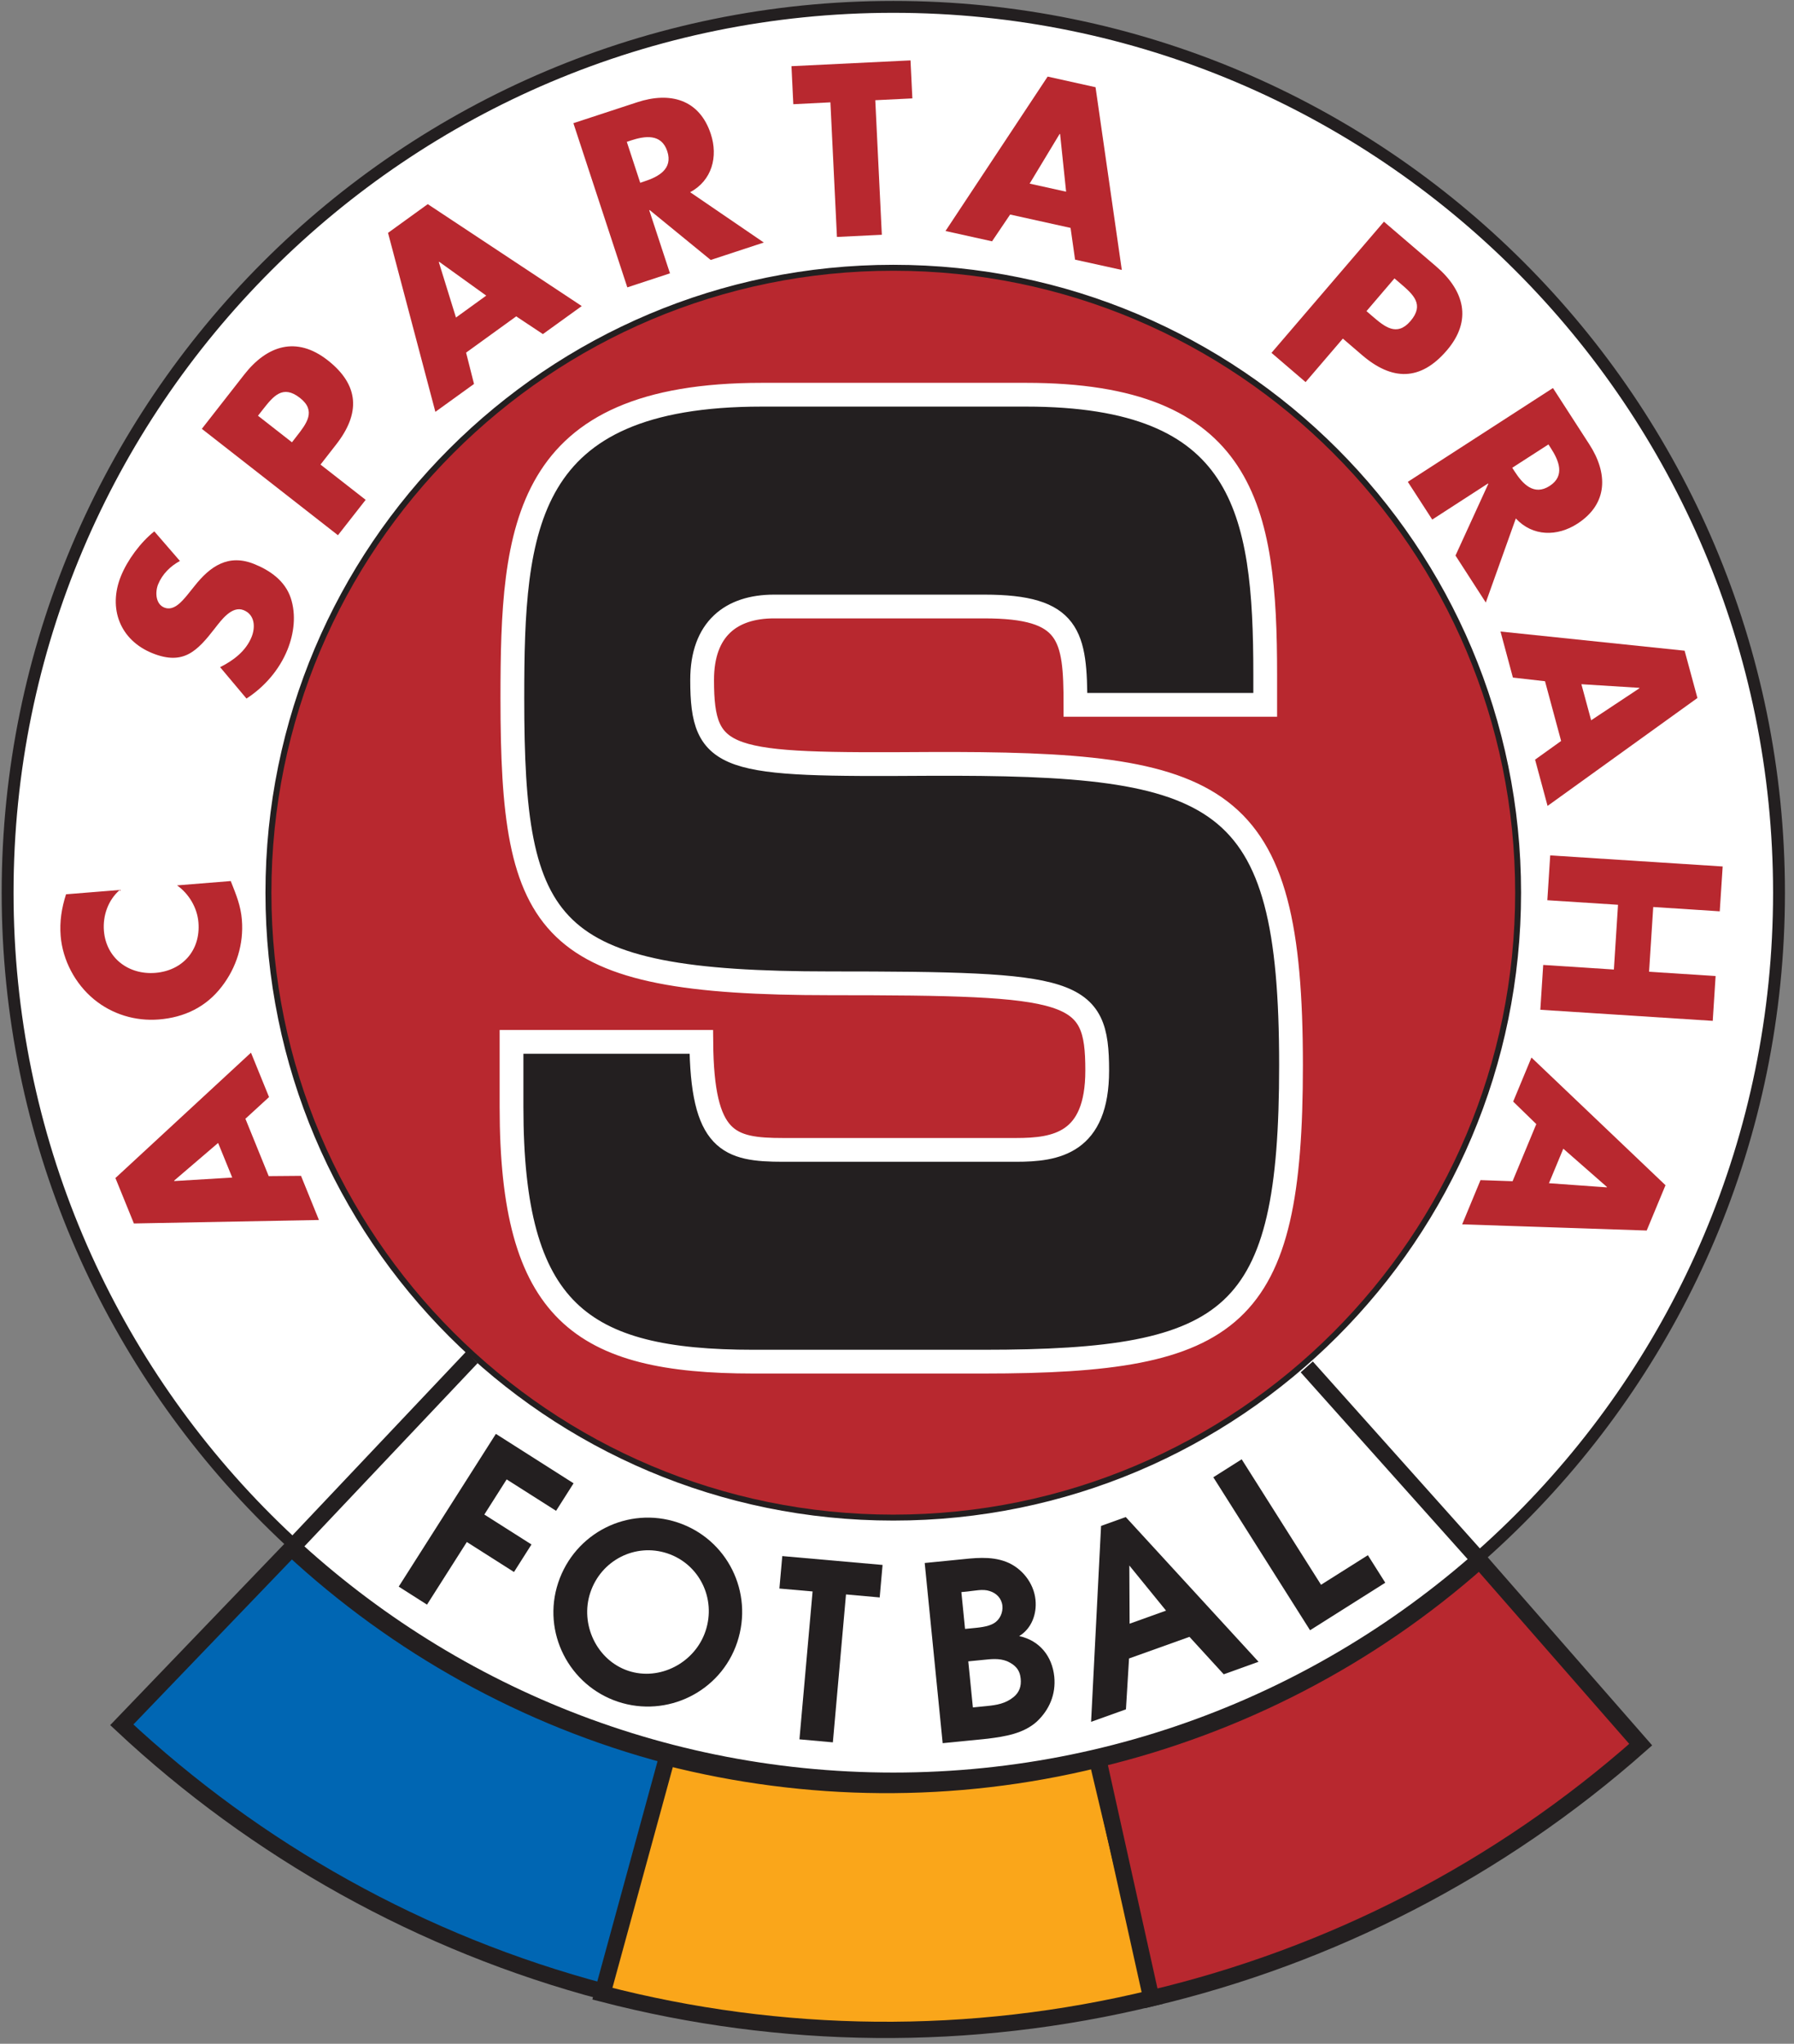
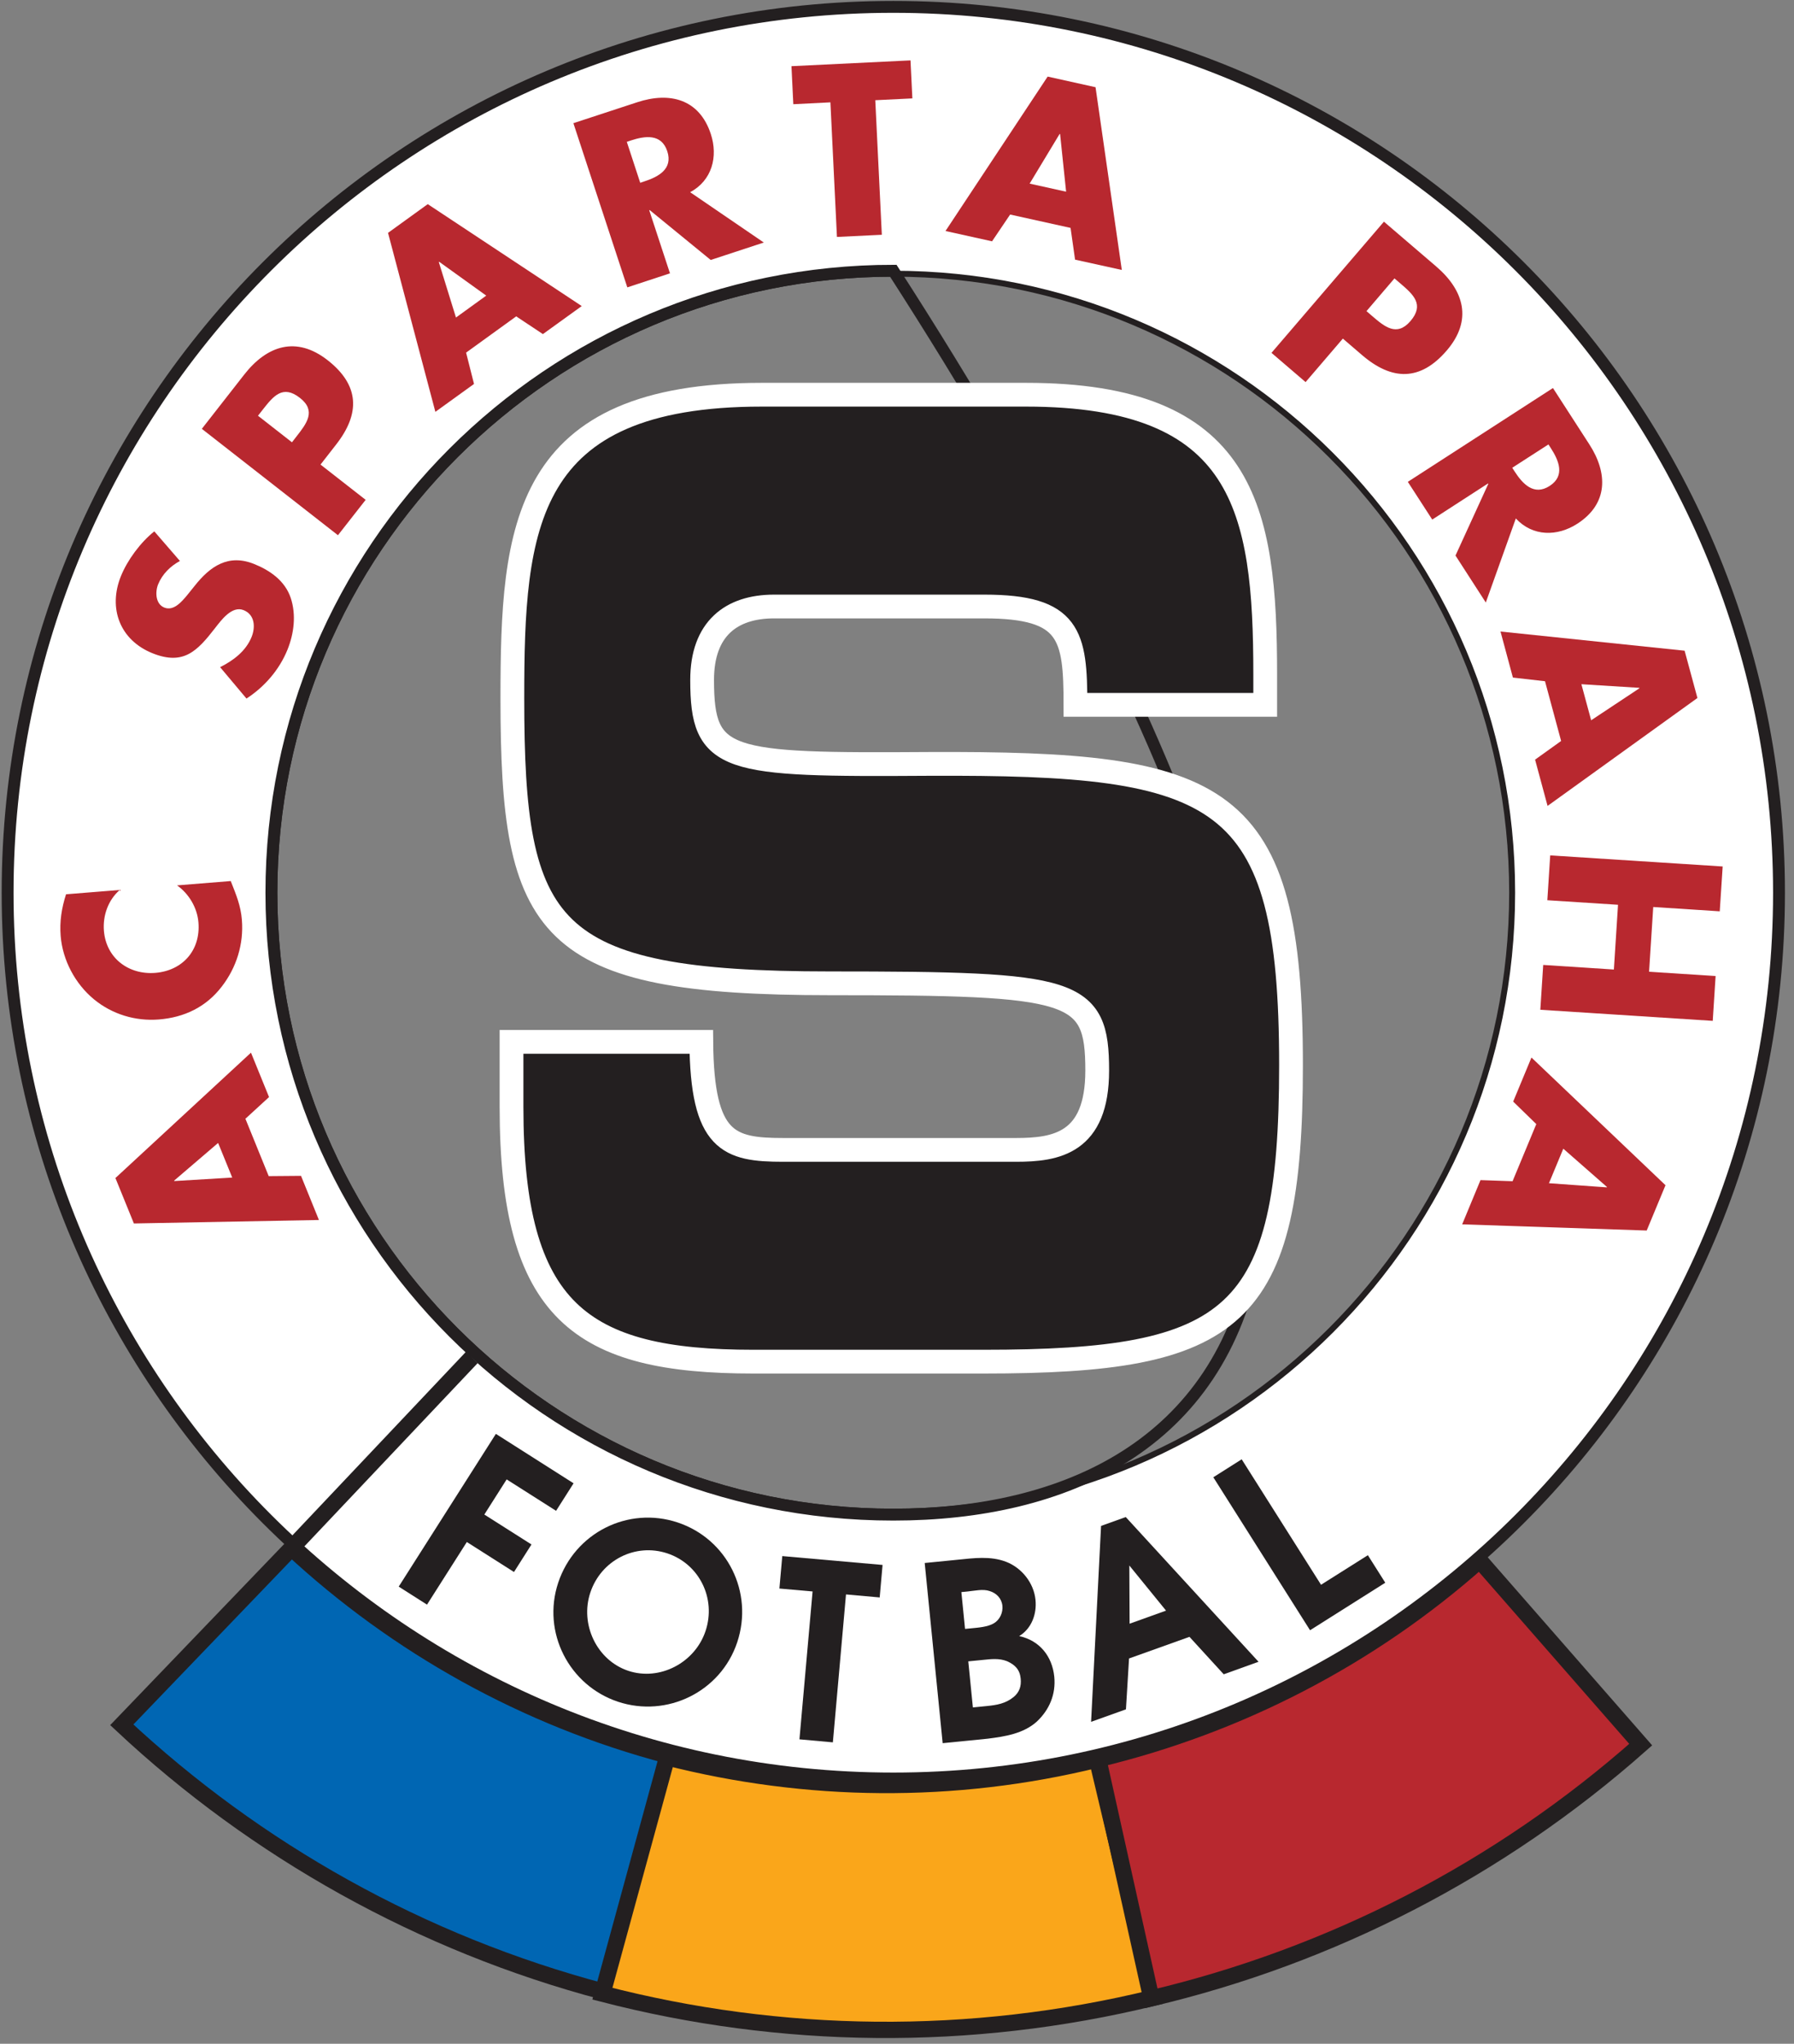
<svg xmlns="http://www.w3.org/2000/svg" width="151pt" height="172pt" viewBox="0 0 151 172" version="1.1">
  <rect x="0" y="0" width="151" height="172" fill="#808080" stroke="none" />
  <g id="surface1">
    <path style="fill:none;stroke-width:10.001;stroke-linecap:butt;stroke-linejoin:miter;stroke:rgb(13.699%,12.199%,12.5%);stroke-opacity:1;stroke-miterlimit:2.613;" d="M 751.875 1492.148 C 462.812 1492.148 228.438 1257.812 228.438 968.711 C 228.438 679.648 462.812 445.312 751.875 445.312 C 1040.977 445.312 1275.273 679.648 1275.273 968.711 C 1275.273 1257.812 1040.977 1492.148 751.875 1492.148 Z M 751.875 1492.148 " transform="matrix(0.1,0,0,-0.1,0,172)" />
    <path style=" stroke:none;fill-rule:evenodd;fill:rgb(100%,100%,100%);fill-opacity:1;" d="M 75.188 0.578 C 34.016 0.578 0.641 33.957 0.641 75.129 C 0.641 116.297 34.016 149.676 75.188 149.676 C 116.355 149.676 149.738 116.297 149.738 75.129 C 149.738 33.957 116.355 0.578 75.188 0.578 Z M 75.188 127.469 C 46.281 127.469 22.844 104.035 22.844 75.129 C 22.844 46.219 46.281 22.785 75.188 22.785 C 104.098 22.785 127.527 46.219 127.527 75.129 C 127.527 104.035 104.098 127.469 75.188 127.469 " />
-     <path style="fill:none;stroke-width:10.001;stroke-linecap:butt;stroke-linejoin:miter;stroke:rgb(13.699%,12.199%,12.5%);stroke-opacity:1;stroke-miterlimit:2.613;" d="M 751.875 1714.219 C 340.156 1714.219 6.406 1380.43 6.406 968.711 C 6.406 557.031 340.156 223.242 751.875 223.242 C 1163.555 223.242 1497.383 557.031 1497.383 968.711 C 1497.383 1380.43 1163.555 1714.219 751.875 1714.219 Z M 751.875 445.312 C 462.812 445.312 228.438 679.648 228.438 968.711 C 228.438 1257.812 462.812 1492.148 751.875 1492.148 C 1040.977 1492.148 1275.273 1257.812 1275.273 968.711 C 1275.273 679.648 1040.977 445.312 751.875 445.312 Z M 751.875 445.312 " transform="matrix(0.1,0,0,-0.1,0,172)" />
-     <path style=" stroke:none;fill-rule:evenodd;fill:rgb(72.198%,15.7%,18.399%);fill-opacity:1;" d="M 75.188 22.785 C 46.281 22.785 22.844 46.219 22.844 75.129 C 22.844 104.035 46.281 127.469 75.188 127.469 C 104.098 127.469 127.531 104.035 127.531 75.129 C 127.531 46.219 104.098 22.785 75.188 22.785 " />
+     <path style="fill:none;stroke-width:10.001;stroke-linecap:butt;stroke-linejoin:miter;stroke:rgb(13.699%,12.199%,12.5%);stroke-opacity:1;stroke-miterlimit:2.613;" d="M 751.875 1714.219 C 340.156 1714.219 6.406 1380.43 6.406 968.711 C 6.406 557.031 340.156 223.242 751.875 223.242 C 1163.555 223.242 1497.383 557.031 1497.383 968.711 C 1497.383 1380.43 1163.555 1714.219 751.875 1714.219 Z M 751.875 445.312 C 462.812 445.312 228.438 679.648 228.438 968.711 C 228.438 1257.812 462.812 1492.148 751.875 1492.148 C 1275.273 679.648 1040.977 445.312 751.875 445.312 Z M 751.875 445.312 " transform="matrix(0.1,0,0,-0.1,0,172)" />
    <path style="fill:none;stroke-width:10.001;stroke-linecap:butt;stroke-linejoin:miter;stroke:rgb(13.699%,12.199%,12.5%);stroke-opacity:1;stroke-miterlimit:2.613;" d="M 931.602 241.016 L 988.984 47.031 L 931.406 244.961 Z M 931.602 241.016 " transform="matrix(0.1,0,0,-0.1,0,172)" />
    <path style=" stroke:none;fill-rule:evenodd;fill:rgb(13.699%,12.199%,12.5%);fill-opacity:1;" d="M 41.738 120.672 L 48.277 124.832 L 46.805 127.148 L 42.645 124.504 L 40.766 127.461 L 44.734 129.98 L 43.262 132.297 L 39.293 129.773 L 35.941 135.043 L 33.559 133.527 L 41.738 120.672 " />
    <path style=" stroke:none;fill-rule:evenodd;fill:rgb(13.699%,12.199%,12.5%);fill-opacity:1;" d="M 56.172 130.73 C 58.871 131.629 60.293 134.539 59.387 137.258 C 58.496 139.941 55.523 141.492 52.883 140.613 C 50.242 139.734 48.793 136.707 49.688 134.027 C 50.59 131.309 53.473 129.832 56.172 130.73 Z M 57.039 128.129 C 52.871 126.742 48.387 128.988 46.984 133.195 C 45.594 137.379 47.906 141.848 52.016 143.215 C 56.125 144.582 60.656 142.395 62.051 138.211 C 63.453 134 61.207 129.516 57.039 128.129 " />
    <path style=" stroke:none;fill-rule:evenodd;fill:rgb(13.699%,12.199%,12.5%);fill-opacity:1;" d="M 68.395 133.934 L 65.602 133.688 L 65.844 130.957 L 74.285 131.703 L 74.043 134.438 L 71.207 134.184 L 70.102 146.633 L 67.289 146.379 L 68.395 133.934 " />
    <path style=" stroke:none;fill-rule:evenodd;fill:rgb(13.699%,12.199%,12.5%);fill-opacity:1;" d="M 81.887 143.695 L 81.5 139.816 L 82.73 139.695 C 83.41 139.625 84.086 139.539 84.754 139.801 C 85.445 140.105 85.84 140.523 85.91 141.266 C 85.977 141.902 85.801 142.414 85.324 142.812 C 84.633 143.379 83.879 143.496 83.055 143.578 Z M 79.344 146.703 L 83.145 146.324 C 84.594 146.141 86.125 145.902 87.25 144.902 C 88.328 143.902 88.883 142.582 88.738 141.109 C 88.562 139.383 87.5 138.059 85.785 137.691 C 86.84 137.047 87.277 135.824 87.156 134.633 C 87.016 133.219 86.004 131.949 84.684 131.438 C 83.348 130.93 81.961 131.129 80.586 131.266 L 77.832 131.539 Z M 81.227 137.086 L 80.918 133.988 L 81.43 133.938 C 82.027 133.879 82.738 133.707 83.293 133.898 C 83.871 134.07 84.309 134.523 84.371 135.137 C 84.43 135.711 84.156 136.32 83.648 136.617 C 83.141 136.918 82.355 136.977 81.762 137.035 L 81.227 137.086 " />
    <path style=" stroke:none;fill-rule:evenodd;fill:rgb(13.699%,12.199%,12.5%);fill-opacity:1;" d="M 95.078 136.648 L 95.055 131.75 L 98.145 135.547 Z M 91.836 144.906 L 94.77 143.855 L 95.031 139.574 L 100.117 137.754 L 103 140.906 L 105.93 139.852 L 94.754 127.672 L 92.676 128.418 L 91.836 144.906 " />
    <path style=" stroke:none;fill-rule:evenodd;fill:rgb(13.699%,12.199%,12.5%);fill-opacity:1;" d="M 102.125 124.324 L 104.512 122.812 L 111.191 133.371 L 115.133 130.883 L 116.598 133.199 L 110.266 137.199 L 102.125 124.324 " />
    <path style=" stroke:none;fill-rule:evenodd;fill:rgb(13.699%,12.199%,12.5%);fill-opacity:1;" d="M 43.055 87.684 L 59.027 87.684 C 59.098 96.117 61.332 96.773 65.934 96.773 L 85.516 96.773 C 88.895 96.773 92.352 96.223 92.352 90.094 C 92.352 83.191 90.477 82.754 69.859 82.754 C 45.855 82.754 43.125 78.359 43.125 58.77 C 43.125 44.332 43.984 33.219 64.121 33.219 L 86.359 33.219 C 104.766 33.219 106.492 42.789 106.492 56.785 L 106.492 59.32 L 90.52 59.32 C 90.52 53.469 90.09 51.043 82.852 51.043 L 65.148 51.043 C 61.547 51.043 59.098 52.918 59.098 57.223 C 59.098 64.18 61.043 64.402 78.172 64.289 C 102.941 64.18 108.664 66.488 108.664 89.656 C 108.664 111.074 103.941 114.594 82.781 114.594 L 63.418 114.594 C 48.883 114.594 43.055 110.414 43.055 93.16 L 43.055 87.684 " />
    <path style="fill:none;stroke-width:20.001;stroke-linecap:butt;stroke-linejoin:miter;stroke:rgb(100%,100%,100%);stroke-opacity:1;stroke-miterlimit:2.613;" d="M 430.547 843.164 L 590.273 843.164 C 590.977 758.828 613.32 752.266 659.336 752.266 L 855.156 752.266 C 888.945 752.266 923.516 757.773 923.516 819.062 C 923.516 888.086 904.766 892.461 698.594 892.461 C 458.555 892.461 431.25 936.406 431.25 1132.305 C 431.25 1276.68 439.844 1387.812 641.211 1387.812 L 863.594 1387.812 C 1047.656 1387.812 1064.922 1292.109 1064.922 1152.148 L 1064.922 1126.797 L 905.195 1126.797 C 905.195 1185.312 900.898 1209.57 828.516 1209.57 L 651.484 1209.57 C 615.469 1209.57 590.977 1190.82 590.977 1147.773 C 590.977 1078.203 610.43 1075.977 781.719 1077.109 C 1029.414 1078.203 1086.641 1055.117 1086.641 823.438 C 1086.641 609.258 1039.414 574.062 827.812 574.062 L 634.18 574.062 C 488.828 574.062 430.547 615.859 430.547 788.398 Z M 430.547 843.164 " transform="matrix(0.1,0,0,-0.1,0,172)" />
    <path style=" stroke:none;fill-rule:evenodd;fill:rgb(0%,39.999%,70.2%);fill-opacity:1;" d="M 56.246 147.75 C 44.234 144.59 33.391 138.504 24.539 130.285 L 10.25 145.156 C 21.559 155.734 35.453 163.551 50.844 167.625 L 55.996 148.652 L 56.246 147.75 " />
    <path style="fill:none;stroke-width:13.706;stroke-linecap:butt;stroke-linejoin:miter;stroke:rgb(13.699%,12.199%,12.5%);stroke-opacity:1;stroke-miterlimit:2.613;" d="M 562.461 242.5 C 442.344 274.102 333.906 334.961 245.391 417.148 L 102.5 268.438 C 215.586 162.656 354.531 84.492 508.438 43.75 L 559.961 233.477 Z M 562.461 242.5 " transform="matrix(0.1,0,0,-0.1,0,172)" />
    <path style=" stroke:none;fill-rule:evenodd;fill:rgb(98%,65.099%,10.199%);fill-opacity:1;" d="M 92.348 148.082 C 80.281 151.051 67.848 150.883 56.145 147.895 L 50.703 167.785 C 65.688 171.672 81.629 171.902 97.098 168.125 L 92.555 148.992 L 92.348 148.082 " />
    <path style="fill:none;stroke-width:13.706;stroke-linecap:butt;stroke-linejoin:miter;stroke:rgb(13.699%,12.199%,12.5%);stroke-opacity:1;stroke-miterlimit:2.613;" d="M 923.477 239.18 C 802.812 209.492 678.477 211.172 561.445 241.055 L 507.031 42.148 C 656.875 3.281 816.289 0.977 970.977 38.75 L 925.547 230.078 Z M 923.477 239.18 " transform="matrix(0.1,0,0,-0.1,0,172)" />
    <path style=" stroke:none;fill-rule:evenodd;fill:rgb(72.198%,15.7%,18.399%);fill-opacity:1;" d="M 124.539 131.316 C 115.254 139.566 104.18 145.223 92.438 148.047 L 96.906 168.176 C 111.973 164.617 126.176 157.383 138.098 146.824 L 125.152 132.023 L 124.539 131.316 " />
    <path style="fill:none;stroke-width:13.706;stroke-linecap:butt;stroke-linejoin:miter;stroke:rgb(13.699%,12.199%,12.5%);stroke-opacity:1;stroke-miterlimit:2.613;" d="M 1245.391 406.836 C 1152.539 324.336 1041.797 267.773 924.375 239.531 L 969.062 38.242 C 1119.727 73.828 1261.758 146.172 1380.977 251.758 L 1251.523 399.766 Z M 1245.391 406.836 " transform="matrix(0.1,0,0,-0.1,0,172)" />
    <path style="fill:none;stroke-width:13.706;stroke-linecap:butt;stroke-linejoin:miter;stroke:rgb(13.699%,12.199%,12.5%);stroke-opacity:1;stroke-miterlimit:2.613;" d="M 245.391 417.148 L 397.109 577.578 " transform="matrix(0.1,0,0,-0.1,0,172)" />
-     <path style="fill:none;stroke-width:13.706;stroke-linecap:butt;stroke-linejoin:miter;stroke:rgb(13.699%,12.199%,12.5%);stroke-opacity:1;stroke-miterlimit:2.613;" d="M 1245.391 406.836 L 1099.883 569.648 " transform="matrix(0.1,0,0,-0.1,0,172)" />
    <path style=" stroke:none;fill-rule:evenodd;fill:rgb(72.198%,15.7%,18.399%);fill-opacity:1;" d="M 18.359 96.188 L 19.547 99.102 L 14.668 99.395 L 14.656 99.359 Z M 21.125 88.59 L 9.715 99.141 L 11.27 102.965 L 26.844 102.672 L 25.336 98.957 L 22.617 98.98 L 20.656 94.152 L 22.645 92.328 L 21.125 88.59 " />
    <path style=" stroke:none;fill-rule:evenodd;fill:rgb(72.198%,15.7%,18.399%);fill-opacity:1;" d="M 20.359 77.418 C 20.523 79.438 19.91 81.422 18.664 83.031 C 17.352 84.742 15.527 85.625 13.375 85.797 C 11.395 85.957 9.43 85.359 7.895 84.09 C 6.32 82.785 5.27 80.801 5.105 78.762 C 5.008 77.551 5.188 76.414 5.559 75.262 L 10.078 74.898 C 9.102 75.75 8.645 77.047 8.746 78.332 C 8.934 80.641 10.828 82.055 13.078 81.875 C 15.363 81.688 16.891 79.98 16.703 77.637 C 16.605 76.406 15.91 75.223 14.902 74.512 L 19.422 74.148 C 19.906 75.367 20.266 76.246 20.359 77.418 " />
    <path style=" stroke:none;fill-rule:evenodd;fill:rgb(72.198%,15.7%,18.399%);fill-opacity:1;" d="M 24.473 50.328 C 24.941 51.746 24.746 53.312 24.199 54.672 C 23.512 56.367 22.27 57.801 20.746 58.789 L 18.527 56.148 C 19.652 55.582 20.695 54.797 21.18 53.598 C 21.508 52.773 21.453 51.73 20.504 51.348 C 19.52 50.953 18.625 52.191 18.105 52.855 C 16.594 54.805 15.438 56.023 12.828 54.973 C 10.09 53.867 9.086 51.195 10.176 48.492 C 10.723 47.137 11.824 45.645 12.988 44.719 L 15.145 47.211 C 14.344 47.641 13.66 48.316 13.309 49.176 C 13.051 49.82 13.082 50.832 13.832 51.133 C 14.621 51.449 15.305 50.625 15.746 50.098 L 16.379 49.312 C 17.688 47.656 19.219 46.59 21.402 47.469 C 22.746 48.012 23.992 48.887 24.473 50.328 " />
    <path style=" stroke:none;fill-rule:evenodd;fill:rgb(72.198%,15.7%,18.399%);fill-opacity:1;" d="M 25.242 33.484 C 26.641 34.574 25.809 35.641 24.965 36.719 L 24.574 37.223 L 21.715 34.988 L 22.109 34.484 C 23.012 33.332 23.797 32.355 25.242 33.484 Z M 27.574 30.312 C 24.945 28.258 22.473 29.07 20.551 31.531 L 16.988 36.09 L 28.445 45.043 L 30.777 42.066 L 26.977 39.098 L 28.293 37.41 C 30.324 34.812 30.277 32.426 27.574 30.312 " />
    <path style=" stroke:none;fill-rule:evenodd;fill:rgb(72.198%,15.7%,18.399%);fill-opacity:1;" d="M 40.926 24.879 L 38.379 26.723 L 36.934 22.055 L 36.965 22.031 Z M 48.965 25.758 L 36.004 17.18 L 32.66 19.598 L 36.645 34.66 L 39.898 32.312 L 39.23 29.676 L 43.449 26.625 L 45.695 28.117 L 48.965 25.758 " />
    <path style=" stroke:none;fill-rule:evenodd;fill:rgb(72.198%,15.7%,18.399%);fill-opacity:1;" d="M 56.164 12.727 C 56.656 14.23 55.41 14.883 54.234 15.266 L 53.887 15.383 L 52.758 11.938 L 53.105 11.82 C 54.277 11.438 55.668 11.223 56.164 12.727 Z M 64.289 20.41 L 58.09 16.176 C 59.934 15.184 60.453 13.184 59.828 11.277 C 58.859 8.328 56.363 7.707 53.633 8.605 L 48.262 10.367 L 52.801 24.184 L 56.391 23.004 L 54.645 17.691 L 54.684 17.68 L 59.82 21.879 L 64.289 20.41 " />
    <path style=" stroke:none;fill-rule:evenodd;fill:rgb(72.198%,15.7%,18.399%);fill-opacity:1;" d="M 73.672 8.434 L 74.223 19.758 L 70.445 19.941 L 69.895 8.613 L 66.773 8.77 L 66.617 5.57 L 76.637 5.082 L 76.793 8.281 L 73.672 8.434 " />
    <path style=" stroke:none;fill-rule:evenodd;fill:rgb(72.198%,15.7%,18.399%);fill-opacity:1;" d="M 89.734 16.133 L 86.664 15.453 L 89.188 11.273 L 89.227 11.281 Z M 94.422 22.719 L 92.211 7.34 L 88.18 6.445 L 79.582 19.441 L 83.5 20.309 L 85.023 18.055 L 90.109 19.18 L 90.488 21.852 L 94.422 22.719 " />
    <path style=" stroke:none;fill-rule:evenodd;fill:rgb(72.198%,15.7%,18.399%);fill-opacity:1;" d="M 118.719 27.02 C 117.562 28.367 116.535 27.488 115.496 26.598 L 115.016 26.184 L 117.371 23.43 L 117.855 23.844 C 118.969 24.797 119.906 25.629 118.719 27.02 Z M 121.777 29.492 C 123.945 26.961 123.254 24.457 120.879 22.422 L 116.484 18.656 L 107.02 29.695 L 109.891 32.156 L 113.027 28.496 L 114.652 29.891 C 117.156 32.035 119.543 32.102 121.777 29.492 " />
    <path style=" stroke:none;fill-rule:evenodd;fill:rgb(72.198%,15.7%,18.399%);fill-opacity:1;" d="M 130.434 40.895 C 129.105 41.754 128.156 40.715 127.484 39.676 L 127.285 39.367 L 130.332 37.402 L 130.531 37.711 C 131.199 38.746 131.762 40.039 130.434 40.895 Z M 125.059 50.707 L 127.586 43.633 C 129.012 45.168 131.078 45.164 132.766 44.074 C 135.371 42.391 135.336 39.816 133.777 37.402 L 130.711 32.656 L 118.496 40.551 L 120.551 43.727 L 125.246 40.688 L 125.27 40.719 L 122.508 46.754 L 125.059 50.707 " />
    <path style=" stroke:none;fill-rule:evenodd;fill:rgb(72.198%,15.7%,18.399%);fill-opacity:1;" d="M 133.926 60.617 L 133.105 57.582 L 137.98 57.887 L 137.992 57.922 Z M 130.258 67.824 L 142.871 58.742 L 141.793 54.762 L 126.297 53.148 L 127.34 57.023 L 130.043 57.332 L 131.398 62.359 L 129.207 63.93 L 130.258 67.824 " />
    <path style=" stroke:none;fill-rule:evenodd;fill:rgb(72.198%,15.7%,18.399%);fill-opacity:1;" d="M 129.891 81.207 L 135.84 81.594 L 136.188 76.145 L 130.238 75.762 L 130.48 71.988 L 144.996 72.922 L 144.75 76.695 L 139.152 76.332 L 138.801 81.781 L 144.402 82.141 L 144.16 85.914 L 129.648 84.98 L 129.891 81.207 " />
    <path style=" stroke:none;fill-rule:evenodd;fill:rgb(72.198%,15.7%,18.399%);fill-opacity:1;" d="M 130.375 99.578 L 131.582 96.672 L 135.258 99.895 L 135.242 99.926 Z M 123.07 103.039 L 138.602 103.559 L 140.184 99.746 L 128.902 89 L 127.363 92.707 L 129.309 94.602 L 127.312 99.41 L 124.613 99.316 L 123.07 103.039 " />
  </g>
</svg>